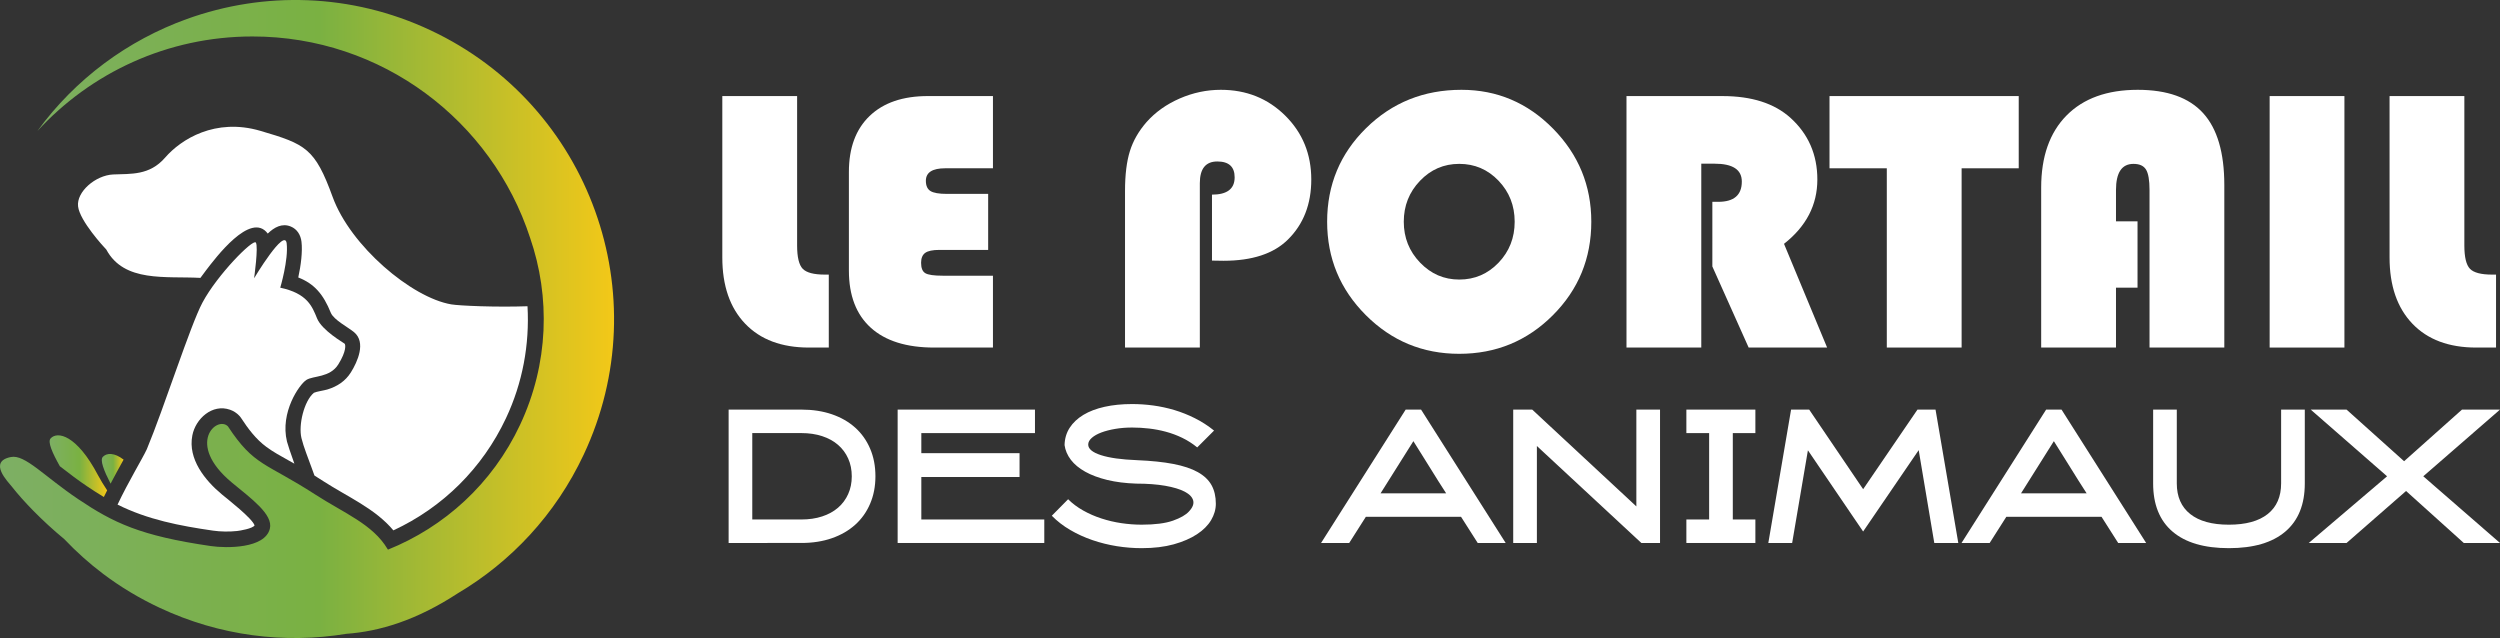
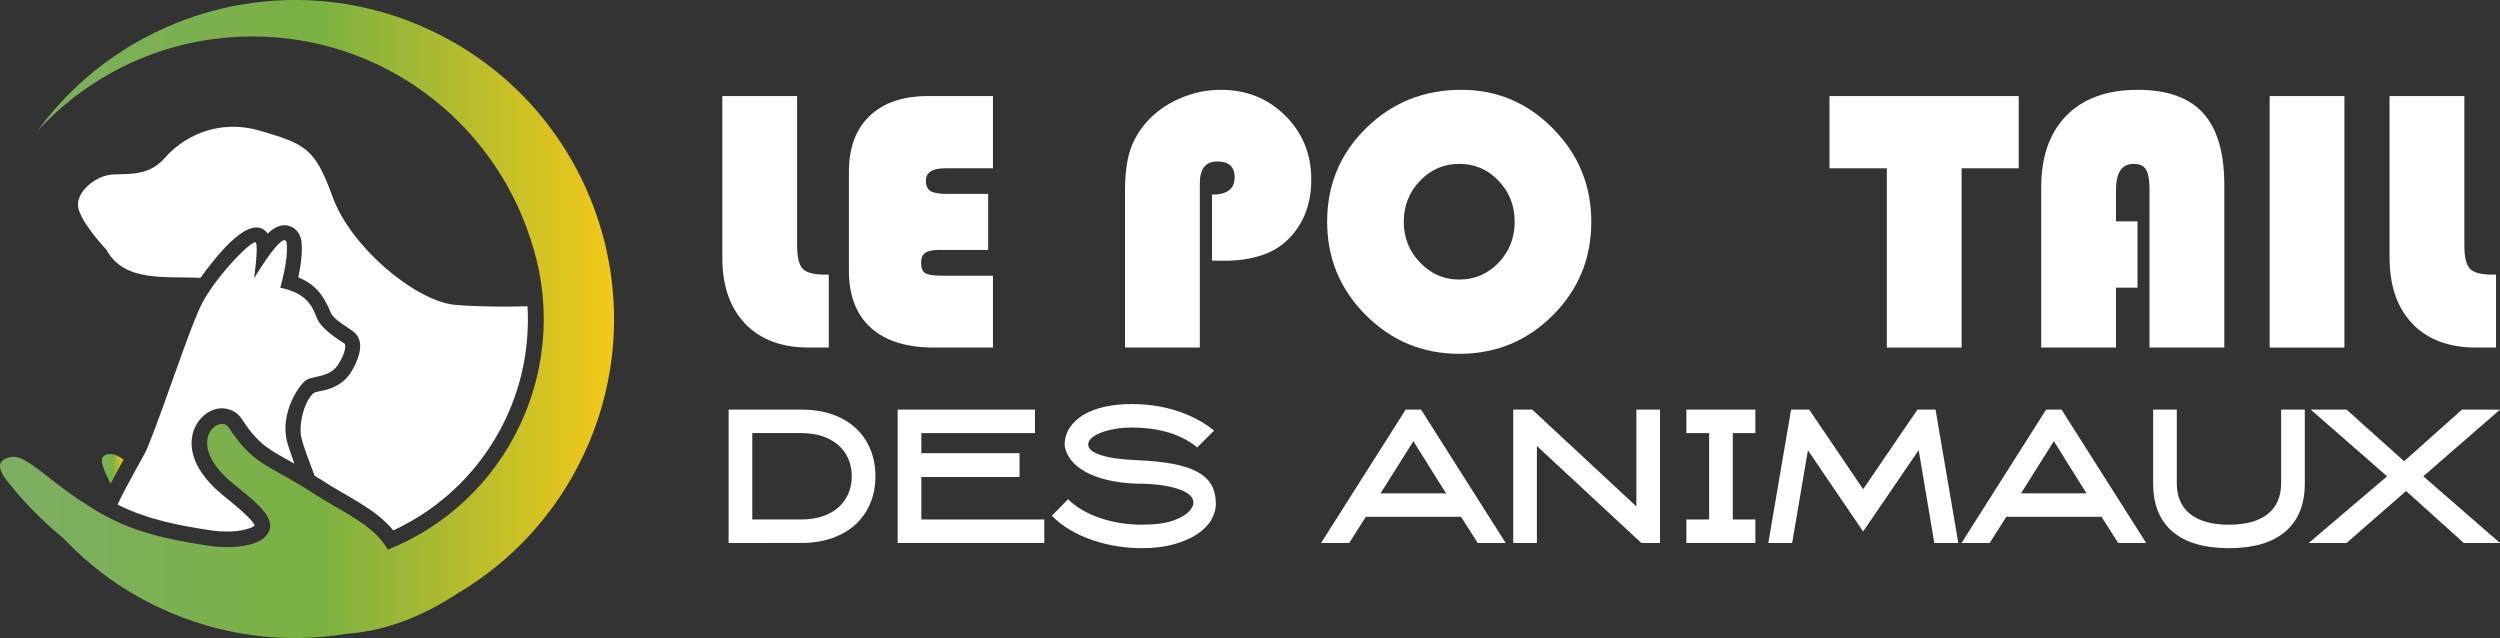
<svg xmlns="http://www.w3.org/2000/svg" version="1.1" id="Calque_1" x="0px" y="0px" width="217.121px" height="55.408px" viewBox="3.523 -10.657 217.121 55.408" enable-background="new 3.523 -10.657 217.121 55.408" xml:space="preserve">
  <rect x="3.523" y="-10.657" width="217.121" height="55.408" fill="#333333" stroke="none" />
  <g>
    <g>
      <path fill-rule="evenodd" clip-rule="evenodd" fill="#FFFFFF" d="M12.755,11.016c-0.19-0.193-2.312-2.49-2.452-3.753    c-0.145-1.261,1.508-2.696,3.047-2.768c1.544-0.07,3.154,0.107,4.522-1.473c1.367-1.574,4.345-3.468,8.272-2.313    c3.927,1.157,4.732,1.506,6.271,5.746c1.545,4.244,6.849,8.742,10.306,9.324c0.692,0.116,3.848,0.258,6.615,0.161    c0.186,3.318-0.423,6.654-1.87,9.724c-2.033,4.328-5.485,7.75-9.78,9.741c-1.581-1.896-4-2.925-6.047-4.25    c-0.27-0.174-0.535-0.345-0.805-0.51l-0.251-0.689c-0.275-0.773-0.689-1.779-0.879-2.563c-0.275-1.144,0.227-3.231,1.083-3.939    c0.26-0.114,0.847-0.191,1.168-0.285c0.856-0.262,1.563-0.719,2.047-1.494c0.572-0.916,1.33-2.599,0.273-3.48    c-0.506-0.425-1.768-1.066-2.023-1.689c-0.652-1.617-1.438-2.521-2.825-3.065c0.229-1.052,0.381-2.24,0.279-3.108    c-0.07-0.582-0.376-1.093-0.935-1.319C28.02,8.706,27.34,9.08,26.777,9.629c-1.479-1.994-4.577,2.177-5.345,3.171    c-0.173,0.221-0.34,0.446-0.503,0.677C17.918,13.312,14.304,13.898,12.755,11.016L12.755,11.016z" />
      <path fill-rule="evenodd" clip-rule="evenodd" fill="#FFFFFF" d="M27.862,14.328c0,0,0.725-2.423,0.558-3.847    c-0.163-1.423-2.829,3.029-2.829,3.029s0.391-2.771,0.15-3.104c-0.243-0.333-3.332,2.784-4.63,5.208    c-1.05,1.955-3.373,9.241-4.839,12.749c-0.371,0.799-1.622,2.86-2.539,4.804c2.604,1.305,5.41,1.845,8.294,2.261    c0.661,0.095,1.419,0.104,2.08,0.033c0.237-0.024,1.358-0.208,1.526-0.487c-0.2-0.618-2.349-2.282-2.833-2.687    c-1.47-1.221-2.973-3.076-2.573-5.125c0.278-1.449,1.731-2.776,3.275-2.234c0.298,0.104,0.568,0.276,0.787,0.505    c0.064,0.062,0.112,0.122,0.162,0.198c0.624,0.95,1.284,1.842,2.205,2.524c0.586,0.434,1.248,0.794,1.88,1.147    c0.186,0.105,0.368,0.207,0.553,0.311c-0.345-0.972-0.581-1.672-0.642-1.916c-0.62-2.544,1.079-4.974,1.684-5.357    c0.605-0.382,2.042-0.184,2.773-1.351c0.726-1.167,0.633-1.726,0.544-1.801c-0.093-0.078-1.968-1.151-2.391-2.196    S30.207,14.826,27.862,14.328L27.862,14.328z" />
      <g>
        <linearGradient id="SVGID_1_" gradientUnits="userSpaceOnUse" x1="539.825" y1="29.83" x2="544.822" y2="29.83" gradientTransform="matrix(1 0 0 1 -531.992 0)">
          <stop offset="0" style="stop-color:#7DAF64" />
          <stop offset="0.52" style="stop-color:#7AB142" />
          <stop offset="1" style="stop-color:#F3C818" />
        </linearGradient>
-         <path fill-rule="evenodd" clip-rule="evenodd" fill="url(#SVGID_1_)" d="M7.917,27.421c-0.27,0.295,0.145,1.244,0.805,2.415     c0.772,0.595,1.54,1.19,2.363,1.741c0.479,0.322,0.963,0.636,1.457,0.931c0.102-0.207,0.199-0.399,0.288-0.577     c-0.302-0.448-0.568-0.894-0.796-1.316C10.178,27.09,8.499,26.774,7.917,27.421z" />
        <linearGradient id="SVGID_2_" gradientUnits="userSpaceOnUse" x1="544.357" y1="30.059" x2="546.25" y2="30.059" gradientTransform="matrix(1 0 0 1 -531.992 0)">
          <stop offset="0" style="stop-color:#7DAF64" />
          <stop offset="0.52" style="stop-color:#7AB142" />
          <stop offset="1" style="stop-color:#F3C818" />
        </linearGradient>
        <path fill-rule="evenodd" clip-rule="evenodd" fill="url(#SVGID_2_)" d="M14.226,29.316l0.032-0.053     c-0.813-0.633-1.47-0.592-1.801-0.246c-0.27,0.278,0.084,1.19,0.67,2.331C13.481,30.666,13.853,29.991,14.226,29.316z" />
        <linearGradient id="SVGID_3_" gradientUnits="userSpaceOnUse" x1="535.516" y1="17.047" x2="588.846" y2="17.047" gradientTransform="matrix(1 0 0 1 -531.992 0)">
          <stop offset="0" style="stop-color:#7DAF64" />
          <stop offset="0.52" style="stop-color:#7AB142" />
          <stop offset="1" style="stop-color:#F3C818" />
        </linearGradient>
        <path fill-rule="evenodd" clip-rule="evenodd" fill="url(#SVGID_3_)" d="M55.204,7.658C52.799,0.985,47.849-4.769,40.921-8.023     c-6.914-3.251-14.497-3.389-21.165-0.985c-5.103,1.839-9.667,5.17-12.989,9.733C11.401-4.324,18.054-7.49,25.452-7.49     c11.253,0,20.795,7.335,24.108,17.483c1.772,5.136,1.624,10.941-0.87,16.246c-2.411,5.139-6.595,8.876-11.473,10.839     c-0.012-0.019-0.026-0.034-0.037-0.054c-1.284-2.157-3.755-3.101-6.277-4.733c-4.321-2.796-5.308-2.452-7.583-5.917     c-0.939-0.965-3.727,1.493,0.34,4.877c1.661,1.377,3.611,2.771,3.299,4.012c-0.432,1.731-3.764,1.701-5.126,1.504     c-6.15-0.892-8.473-2.034-11.501-4.063c-2.978-1.999-4.633-3.91-5.854-3.671c-2.033,0.393-0.236,2.174,0.084,2.584     c0.939,1.198,2.558,2.907,4.547,4.55c1.046,1.101,2.168,2.109,3.362,3.007c1.502,1.134,3.145,2.122,4.903,2.947     c5.255,2.47,10.892,3.14,16.22,2.269c2.927-0.212,6.122-1.191,9.673-3.511c4.619-2.731,8.497-6.83,10.95-12.054     C57.47,21.905,57.61,14.324,55.204,7.658z" />
      </g>
    </g>
    <g>
      <g>
        <path fill="#FFFFFF" d="M66.255-2.313h6.496v12.977c0,1.013,0.163,1.688,0.488,2.024c0.325,0.336,0.968,0.504,1.927,0.504h0.336     v6.336h-1.728c-2.368,0-4.213-0.69-5.535-2.073c-1.323-1.381-1.984-3.298-1.984-5.751V-2.313z" />
        <path fill="#FFFFFF" d="M89.343,6.183v4.864h-4.239c-0.577,0-0.984,0.085-1.225,0.255c-0.24,0.171-0.361,0.459-0.361,0.865     c0,0.458,0.123,0.76,0.37,0.903c0.244,0.145,0.746,0.217,1.503,0.217h4.368v6.241h-5.104c-2.4,0-4.236-0.574-5.503-1.721     c-1.27-1.147-1.904-2.803-1.904-4.968V4.279c0-2.091,0.599-3.712,1.8-4.864c1.2-1.152,2.888-1.729,5.063-1.729h5.648v6.272     h-4.144c-1.12,0-1.682,0.363-1.682,1.088c0,0.427,0.135,0.723,0.401,0.888c0.266,0.166,0.741,0.248,1.424,0.248H89.343z" />
        <path fill="#FFFFFF" d="M108.782,11.975V6.247c1.313,0,1.968-0.501,1.968-1.504c0-0.917-0.502-1.376-1.504-1.376     c-1.014,0-1.52,0.629-1.52,1.887v14.273h-6.497V5.926c0-1.407,0.142-2.562,0.425-3.463c0.282-0.901,0.766-1.741,1.447-2.52     c0.769-0.864,1.728-1.546,2.881-2.048c1.152-0.501,2.341-0.752,3.567-0.752c2.219,0,4.082,0.747,5.592,2.24     c1.51,1.494,2.265,3.345,2.265,5.552c0,2.144-0.678,3.882-2.031,5.216c-1.239,1.227-3.104,1.84-5.601,1.84L108.782,11.975z" />
        <path fill="#FFFFFF" d="M130.446-2.857c3.094,0,5.746,1.126,7.96,3.376c2.214,2.251,3.319,4.944,3.319,8.08     c0,3.189-1.114,5.899-3.344,8.127c-2.229,2.23-4.938,3.345-8.127,3.345c-3.169,0-5.872-1.119-8.113-3.361     c-2.239-2.24-3.358-4.944-3.358-8.111c0-3.2,1.127-5.91,3.384-8.128C124.423-1.748,127.182-2.857,130.446-2.857z M130.255,3.575     c-1.335,0-2.47,0.49-3.409,1.472c-0.938,0.981-1.407,2.166-1.407,3.552c0,1.386,0.473,2.571,1.416,3.551     c0.944,0.982,2.077,1.472,3.4,1.472c1.343,0,2.481-0.487,3.415-1.464c0.933-0.975,1.4-2.162,1.4-3.559     c0-1.397-0.468-2.584-1.4-3.56C132.736,4.063,131.598,3.575,130.255,3.575z" />
-         <path fill="#FFFFFF" d="M151.277,3.559v15.968h-6.496V-2.313h8.337c2.537,0,4.505,0.63,5.903,1.889     c1.556,1.408,2.336,3.195,2.336,5.36c0,2.208-0.965,4.069-2.896,5.583l3.744,9.009h-6.815l-3.152-7.041V6.871h0.512     c1.365,0,2.047-0.587,2.047-1.76c0-1.035-0.788-1.552-2.366-1.552H151.277z" />
        <path fill="#FFFFFF" d="M173.886,3.959v15.568h-6.497V3.959h-4.976v-6.272h16.433v6.272H173.886z" />
        <path fill="#FFFFFF" d="M189.164,8.567v5.76h-1.871v5.201h-6.497V5.639c0-2.688,0.733-4.776,2.2-6.264     c1.468-1.488,3.529-2.232,6.185-2.232c2.561,0,4.452,0.674,5.68,2.024c1.227,1.349,1.84,3.432,1.84,6.248v14.112h-6.495V5.847     c0-0.854-0.102-1.445-0.304-1.775c-0.204-0.331-0.565-0.496-1.089-0.496c-1.014,0-1.52,0.757-1.52,2.271v2.72H189.164z" />
        <path fill="#FFFFFF" d="M207.132-2.313v21.841h-6.494V-2.313H207.132z" />
        <path fill="#FFFFFF" d="M211.053-2.313h6.495v12.977c0,1.013,0.164,1.688,0.488,2.024c0.325,0.336,0.968,0.504,1.928,0.504h0.336     v6.336h-1.728c-2.368,0-4.214-0.69-5.537-2.073c-1.321-1.381-1.982-3.298-1.982-5.751V-2.313z" />
      </g>
      <g>
        <path fill="#FFFFFF" d="M66.803,36.5V24.916h6.32c0.976,0,1.858,0.136,2.647,0.405c0.788,0.271,1.462,0.656,2.024,1.16     c0.56,0.503,0.993,1.112,1.299,1.83c0.307,0.716,0.46,1.514,0.46,2.396c0,0.872-0.153,1.666-0.46,2.382     c-0.306,0.716-0.739,1.326-1.299,1.829c-0.562,0.505-1.236,0.894-2.024,1.168c-0.789,0.275-1.671,0.413-2.647,0.413H66.803z      M68.857,34.459h4.259c0.665,0,1.267-0.087,1.808-0.265c0.541-0.176,1-0.429,1.38-0.756c0.38-0.328,0.673-0.723,0.881-1.186     c0.208-0.463,0.313-0.976,0.313-1.536c0-0.572-0.104-1.091-0.313-1.553c-0.208-0.464-0.501-0.857-0.881-1.186     c-0.38-0.327-0.84-0.58-1.38-0.757c-0.541-0.177-1.144-0.265-1.808-0.265h-4.259V34.459z" />
        <path fill="#FFFFFF" d="M92.069,30.77h-8.53v3.689h10.679V36.5H81.482V24.916h11.926v2.041h-9.869V28.7h8.53V30.77z" />
        <path fill="#FFFFFF" d="M102.671,36.95c-0.706,0-1.422-0.057-2.148-0.171c-0.727-0.116-1.432-0.292-2.117-0.526     c-0.685-0.235-1.329-0.528-1.931-0.879s-1.136-0.764-1.604-1.24l1.417-1.434c0.373,0.374,0.81,0.701,1.308,0.98     c0.498,0.28,1.027,0.512,1.588,0.692c0.562,0.184,1.137,0.318,1.728,0.406c0.593,0.088,1.178,0.132,1.76,0.132     c1.151,0,2.057-0.116,2.717-0.348c0.658-0.233,1.123-0.5,1.393-0.8c0.322-0.341,0.444-0.658,0.366-0.952     c-0.077-0.295-0.324-0.551-0.739-0.768c-0.415-0.216-0.981-0.387-1.697-0.512c-0.715-0.123-1.551-0.186-2.506-0.186     c-0.935-0.032-1.774-0.137-2.522-0.318c-0.747-0.183-1.386-0.421-1.915-0.718c-0.529-0.295-0.945-0.641-1.245-1.034     c-0.301-0.395-0.482-0.82-0.546-1.276c0.012-0.562,0.16-1.062,0.444-1.503c0.286-0.441,0.683-0.815,1.191-1.122     c0.508-0.306,1.12-0.539,1.837-0.7c0.717-0.16,1.516-0.24,2.397-0.24c0.602,0,1.211,0.041,1.829,0.124     c0.617,0.083,1.229,0.216,1.837,0.396c0.607,0.183,1.202,0.419,1.782,0.71c0.582,0.289,1.137,0.648,1.666,1.073l-1.463,1.463     c-0.406-0.331-0.839-0.609-1.3-0.832c-0.463-0.224-0.935-0.399-1.417-0.529s-0.971-0.223-1.464-0.28     c-0.493-0.057-0.982-0.086-1.471-0.086c-0.519,0-1.007,0.039-1.464,0.117c-0.457,0.077-0.858,0.182-1.206,0.311     c-0.348,0.131-0.624,0.286-0.833,0.468c-0.208,0.182-0.312,0.376-0.312,0.584c0,0.372,0.369,0.679,1.106,0.918     c0.735,0.238,1.783,0.385,3.145,0.437c1.225,0.051,2.27,0.16,3.137,0.326c0.866,0.167,1.574,0.402,2.124,0.708     c0.551,0.307,0.95,0.687,1.2,1.138c0.248,0.45,0.372,0.987,0.372,1.61c0,0.487-0.137,0.963-0.411,1.425     c-0.275,0.463-0.686,0.871-1.231,1.229c-0.544,0.358-1.216,0.648-2.015,0.872C104.658,36.839,103.729,36.95,102.671,36.95z" />
        <path fill="#FFFFFF" d="M126.941,24.916l7.348,11.584h-2.429l-1.448-2.274h-8.267l-1.446,2.274h-2.444l7.348-11.584H126.941z      M123.423,32.188h5.696c-0.248-0.386-0.48-0.75-0.7-1.094c-0.218-0.343-0.435-0.693-0.652-1.047     c-0.219-0.354-0.449-0.724-0.693-1.11c-0.244-0.384-0.512-0.812-0.801-1.28L123.423,32.188z" />
        <path fill="#FFFFFF" d="M145.638,24.916h2.056V36.5h-1.622l-9.073-8.422V36.5h-2.056V24.916h1.65l9.045,8.408V24.916z" />
        <path fill="#FFFFFF" d="M155.975,36.5h-5.993v-2.041h1.977v-7.502h-1.977v-2.041h5.993v2.041h-1.961v7.502h1.961V36.5z" />
        <path fill="#FFFFFF" d="M171.621,24.916l1.977,11.584h-2.085l-1.355-8.064l-4.826,7.068l-4.795-7.053l-1.369,8.049h-2.07     l1.977-11.584h1.572l4.686,6.913l4.718-6.913H171.621z" />
        <path fill="#FFFFFF" d="M182.564,24.916l7.349,11.584h-2.429l-1.447-2.274h-8.268l-1.447,2.274h-2.444l7.348-11.584H182.564z      M179.046,32.188h5.698c-0.249-0.386-0.481-0.75-0.7-1.094c-0.218-0.343-0.437-0.693-0.653-1.047     c-0.219-0.354-0.449-0.724-0.693-1.11c-0.244-0.384-0.512-0.812-0.801-1.28L179.046,32.188z" />
        <path fill="#FFFFFF" d="M197.097,36.95c-2.139,0-3.771-0.479-4.893-1.439c-1.124-0.96-1.684-2.354-1.684-4.18v-6.415h2.054v6.405     c0,1.16,0.39,2.049,1.166,2.665c0.777,0.617,1.896,0.925,3.356,0.925c1.473,0,2.596-0.308,3.374-0.925     c0.776-0.616,1.165-1.505,1.165-2.665v-6.405h2.056v6.415c0,1.826-0.564,3.22-1.692,4.18S199.238,36.95,197.097,36.95z" />
        <path fill="#FFFFFF" d="M220.644,24.916l-6.663,5.792l6.663,5.792h-3.145l-5.013-4.515l-5.168,4.515h-3.284l6.803-5.792     l-6.633-5.792h3.114l4.997,4.484l5.028-4.484H220.644z" />
      </g>
    </g>
  </g>
</svg>